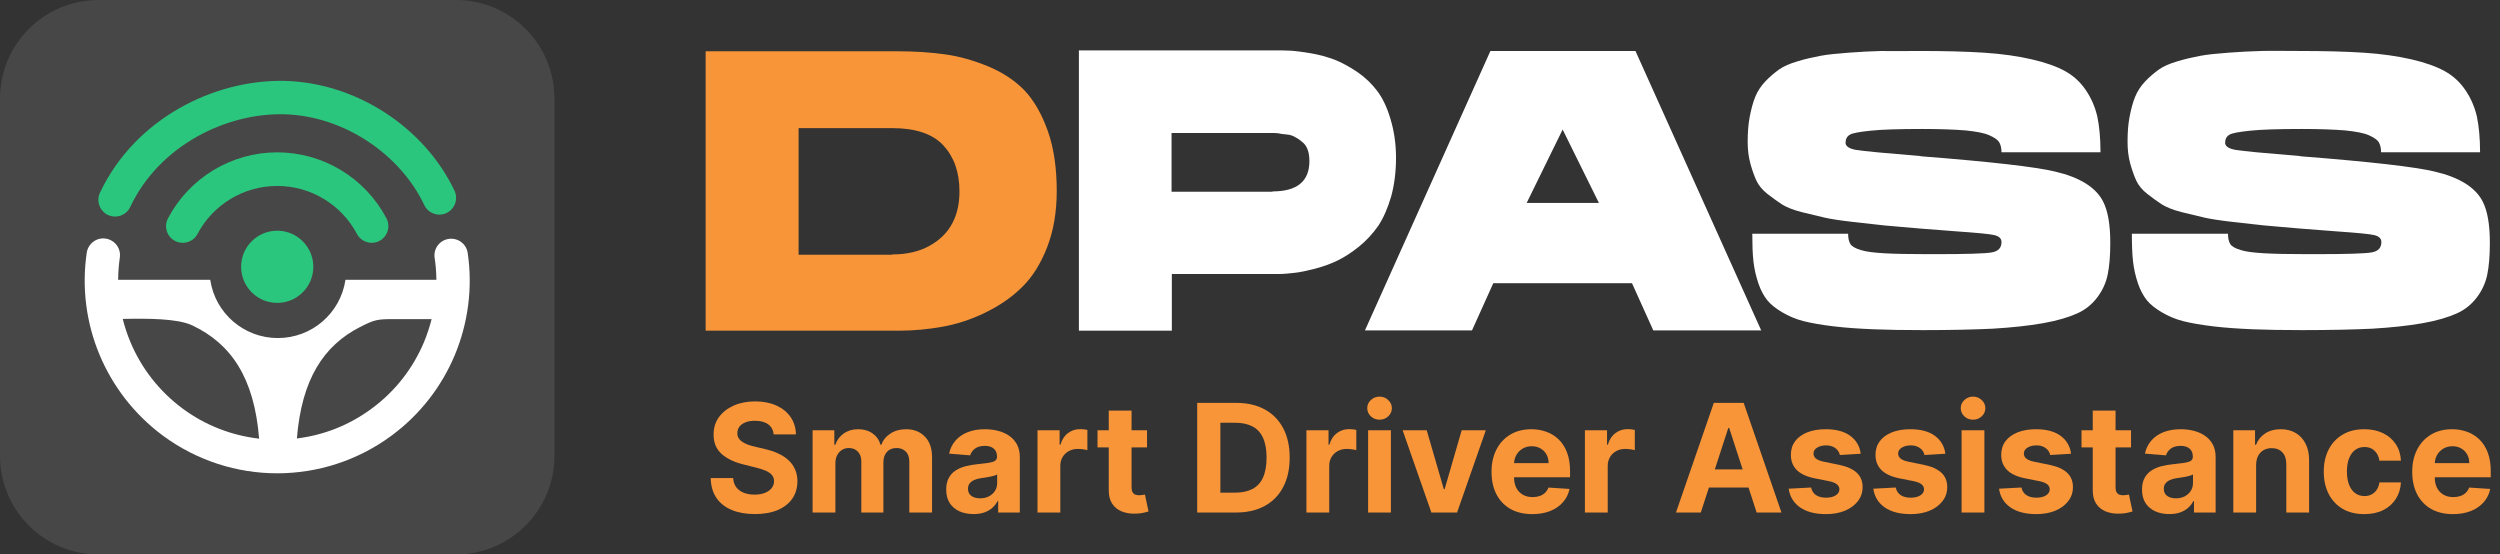
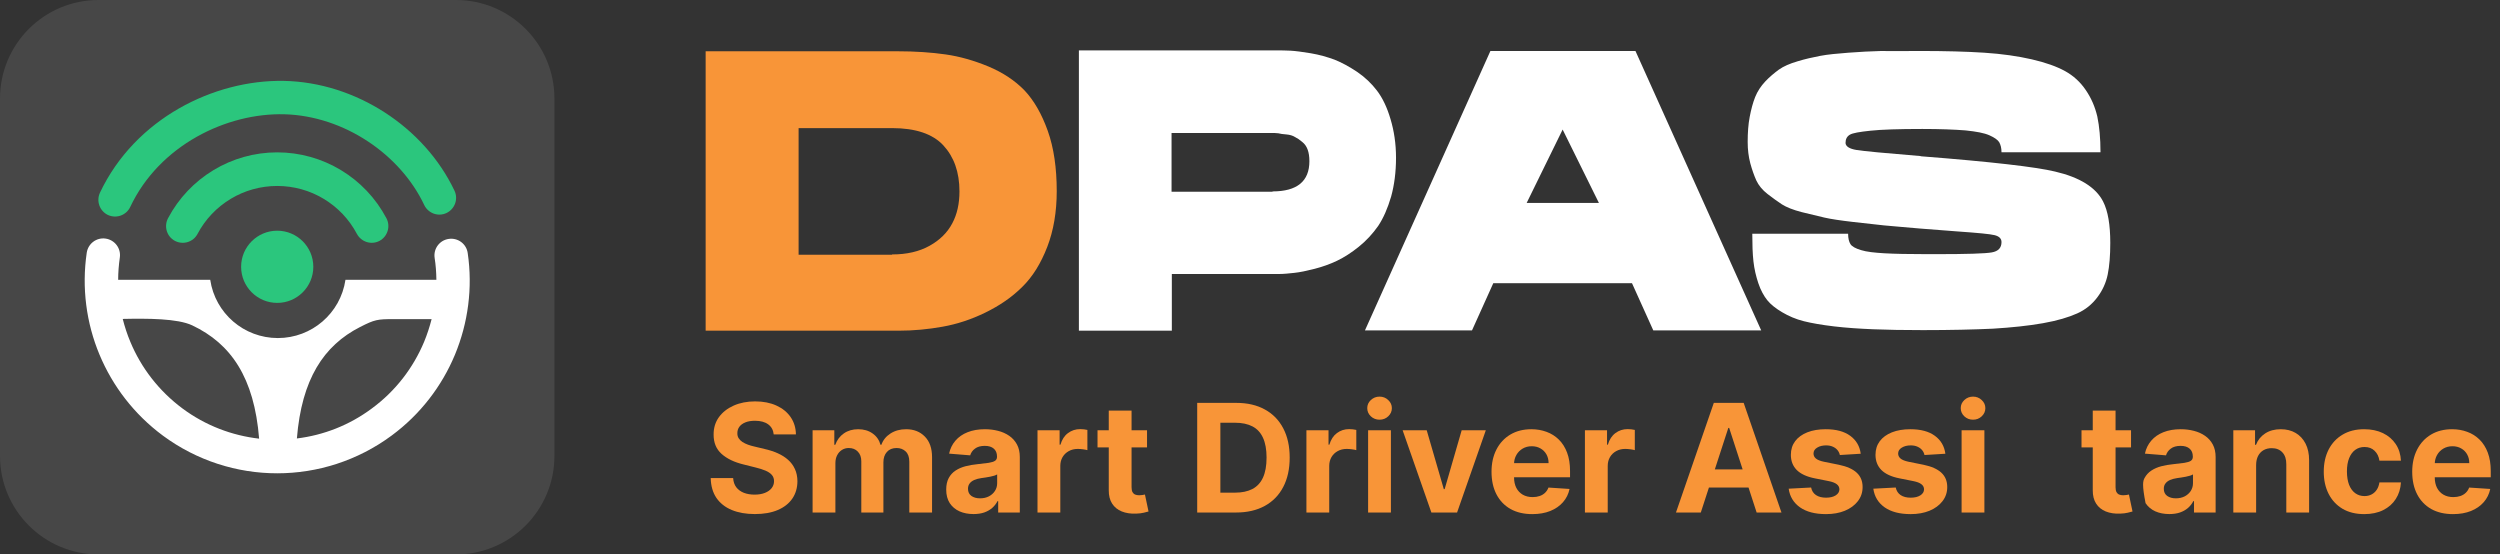
<svg xmlns="http://www.w3.org/2000/svg" width="248" height="55" viewBox="0 0 248 55" fill="none">
  <rect x="0" y="0" width="248" height="55" fill="#333333" stroke="none" />
  <path opacity="0.1" d="M45.222 55H9.778C4.377 55 0 50.623 0 45.222V9.778C0 4.377 4.377 0 9.778 0H45.222C50.623 0 55 4.377 55 9.778V45.222C55 50.623 50.623 55 45.222 55Z" fill="white" />
  <path d="M43.29 27.756H34.27C33.775 31.079 30.927 33.535 27.562 33.535C24.198 33.535 21.349 31.079 20.854 27.756H11.721C11.721 27.023 11.783 26.28 11.886 25.548C12.02 24.639 11.39 23.803 10.482 23.669C9.574 23.535 8.738 24.165 8.604 25.073C8.098 28.53 8.552 32.029 9.873 35.187C11.174 38.303 13.3 41.09 16.148 43.206C19.523 45.703 23.517 46.952 27.5 46.952C31.484 46.952 35.478 45.703 38.853 43.206C41.701 41.1 43.827 38.314 45.127 35.197C46.438 32.039 46.903 28.551 46.397 25.104C46.273 24.196 45.427 23.566 44.519 23.7C43.61 23.824 42.981 24.67 43.115 25.579C43.228 26.291 43.28 27.023 43.29 27.756ZM29.451 43.495C29.926 37.633 32.093 34.289 35.715 32.442C37.17 31.698 37.459 31.657 39.028 31.657H42.816C42.62 32.421 42.372 33.185 42.073 33.907C40.999 36.477 39.245 38.788 36.882 40.522C34.652 42.184 32.083 43.175 29.451 43.495ZM19.069 32.276C22.908 34.093 25.22 37.447 25.705 43.515C23.011 43.206 20.39 42.215 18.119 40.533C15.766 38.788 14.001 36.487 12.928 33.907C12.618 33.174 12.371 32.411 12.175 31.637C14.61 31.585 17.603 31.585 19.069 32.276Z" fill="white" />
  <path fill-rule="evenodd" clip-rule="evenodd" d="M27.5 22.885C29.471 22.885 31.081 24.485 31.081 26.466C31.081 28.437 29.482 30.047 27.5 30.047C25.529 30.047 23.919 28.448 23.919 26.466C23.919 24.485 25.529 22.885 27.5 22.885Z" fill="#2BC67D" />
  <path d="M19.595 23.205C19.172 24.01 18.171 24.32 17.355 23.896C16.55 23.473 16.241 22.472 16.664 21.657C17.727 19.644 19.296 18.014 21.174 16.878C23.052 15.743 25.23 15.114 27.5 15.114C29.771 15.114 31.948 15.743 33.827 16.878C35.705 18.014 37.274 19.644 38.337 21.657C38.76 22.462 38.45 23.463 37.645 23.896C36.84 24.32 35.839 24.01 35.406 23.205C34.632 21.739 33.486 20.553 32.114 19.727C30.751 18.901 29.152 18.447 27.5 18.447C25.849 18.447 24.249 18.901 22.887 19.727C21.515 20.553 20.369 21.739 19.595 23.205Z" fill="#2BC67D" />
  <path d="M12.918 20.532C12.526 21.358 11.546 21.708 10.71 21.327C9.884 20.934 9.533 19.954 9.915 19.118C13.403 11.749 21.236 7.9 28.151 8.024C35.272 8.158 42.094 12.606 45.087 18.922C45.479 19.748 45.117 20.738 44.292 21.131C43.466 21.523 42.475 21.162 42.083 20.336C39.71 15.31 34.126 11.502 28.223 11.336C22.485 11.182 15.808 14.402 12.918 20.532Z" fill="#2BC67D" />
  <path d="M89.127 32.805H70V5.086H89.013C90.811 5.086 92.41 5.2 93.809 5.4C95.207 5.599 96.606 5.999 98.062 6.599C99.49 7.198 100.688 7.997 101.631 8.968C102.573 9.967 103.343 11.309 103.943 12.993C104.542 14.678 104.828 16.676 104.828 18.96C104.828 21.015 104.514 22.871 103.886 24.498C103.258 26.125 102.43 27.467 101.402 28.466C100.374 29.494 99.147 30.322 97.748 31.007C96.349 31.692 94.95 32.149 93.523 32.406C92.096 32.663 90.64 32.805 89.127 32.805ZM88.499 25.24C89.955 25.24 91.182 24.955 92.21 24.384C93.238 23.813 93.98 23.07 94.465 22.157C94.951 21.244 95.179 20.187 95.179 18.988C95.179 17.076 94.636 15.563 93.58 14.421C92.524 13.279 90.811 12.708 88.499 12.708H79.221V25.269H88.499V25.24Z" fill="#F89538" />
  <path d="M106.997 5H126.524C127.066 5 127.551 5 128.037 5.029C128.522 5.057 129.178 5.143 130.035 5.285C130.891 5.428 131.662 5.657 132.376 5.914C133.089 6.199 133.832 6.599 134.602 7.113C135.402 7.655 136.058 8.283 136.601 8.997C137.143 9.71 137.6 10.652 137.942 11.823C138.285 12.965 138.485 14.249 138.485 15.648C138.485 17.076 138.314 18.36 138 19.502C137.657 20.672 137.229 21.643 136.715 22.414C136.173 23.185 135.545 23.87 134.802 24.469C134.06 25.069 133.346 25.526 132.633 25.868C131.919 26.211 131.177 26.468 130.406 26.668C129.635 26.867 128.95 27.01 128.408 27.067C127.865 27.124 127.351 27.181 126.866 27.181H116.246V32.805H107.026V5H106.997ZM126.238 18.988C128.665 18.988 129.892 17.989 129.892 15.991C129.892 15.534 129.835 15.163 129.721 14.849C129.607 14.535 129.435 14.278 129.178 14.078C128.95 13.878 128.693 13.707 128.465 13.593C128.236 13.45 127.951 13.364 127.608 13.336C127.266 13.307 127.009 13.279 126.809 13.222C126.609 13.193 126.352 13.193 126.095 13.193H116.218V19.017H126.238V18.988Z" fill="white" />
  <path d="M162.237 5.057L174.712 32.777H164.007L161.894 28.095H148.134L146.022 32.777H135.402L147.849 5.057H162.237ZM151.446 20.13H158.611L155.014 12.851L151.446 20.13Z" fill="white" />
  <path d="M190.47 5.057C192.954 5.057 195.066 5.114 196.836 5.228C198.606 5.343 200.176 5.571 201.546 5.885C202.917 6.199 204.03 6.599 204.858 7.055C205.686 7.512 206.371 8.14 206.913 8.94C207.456 9.739 207.827 10.595 208.055 11.566C208.255 12.537 208.369 13.707 208.369 15.106H198.549C198.549 14.678 198.463 14.364 198.321 14.107C198.178 13.878 197.864 13.65 197.35 13.421C196.836 13.193 196.065 13.05 194.981 12.936C193.896 12.851 192.468 12.793 190.698 12.793C188.358 12.793 186.616 12.851 185.56 12.965C184.475 13.079 183.79 13.193 183.504 13.364C183.219 13.536 183.076 13.793 183.076 14.192C183.105 14.535 183.476 14.763 184.161 14.877C184.875 14.992 186.959 15.191 190.47 15.477C190.527 15.477 190.556 15.505 190.584 15.505C197.55 16.048 201.975 16.562 203.859 17.018C206.314 17.589 207.912 18.589 208.626 19.987C209.111 20.93 209.34 22.3 209.34 24.098C209.34 25.354 209.254 26.411 209.083 27.238C208.912 28.066 208.569 28.809 208.055 29.494C207.541 30.179 206.885 30.721 206.057 31.092C205.229 31.463 204.116 31.806 202.66 32.063C201.204 32.32 199.548 32.491 197.693 32.605C195.837 32.691 193.525 32.748 190.756 32.748C188.843 32.748 187.216 32.72 185.817 32.663C184.418 32.605 183.133 32.52 181.934 32.377C180.735 32.234 179.736 32.063 178.937 31.863C178.138 31.663 177.424 31.349 176.796 30.978C176.168 30.607 175.654 30.207 175.311 29.779C174.969 29.351 174.655 28.78 174.426 28.095C174.198 27.41 174.027 26.696 173.941 25.925C173.855 25.154 173.827 24.241 173.827 23.185H183.333C183.333 23.642 183.419 23.984 183.562 24.212C183.704 24.441 184.047 24.641 184.618 24.812C185.16 24.983 185.96 25.069 186.93 25.126C187.929 25.183 189.328 25.212 191.155 25.212C191.355 25.212 191.698 25.212 192.097 25.212C195.095 25.212 196.95 25.154 197.578 25.04C198.235 24.926 198.549 24.584 198.549 24.013C198.549 23.67 198.321 23.442 197.864 23.327C197.407 23.213 196.18 23.099 194.153 22.956C192.668 22.842 191.441 22.756 190.47 22.671C188.9 22.528 187.729 22.442 186.873 22.357C186.045 22.271 185.017 22.157 183.79 22.014C182.562 21.872 181.62 21.729 180.992 21.586C180.364 21.443 179.593 21.244 178.737 21.044C177.852 20.815 177.224 20.558 176.767 20.273C176.339 19.987 175.854 19.645 175.34 19.245C174.826 18.846 174.455 18.389 174.227 17.903C173.998 17.39 173.798 16.819 173.627 16.191C173.456 15.534 173.37 14.849 173.37 14.078C173.37 13.165 173.427 12.337 173.57 11.595C173.713 10.852 173.884 10.196 174.112 9.625C174.341 9.054 174.683 8.54 175.112 8.083C175.54 7.626 175.996 7.255 176.453 6.913C176.939 6.57 177.538 6.313 178.309 6.085C179.051 5.856 179.822 5.685 180.564 5.542C181.306 5.4 182.248 5.314 183.362 5.228C184.475 5.143 185.56 5.086 186.645 5.057C187.701 5.086 188.986 5.057 190.47 5.057Z" fill="white" />
-   <path d="M228.124 5.057C230.608 5.057 232.72 5.114 234.49 5.228C236.26 5.343 237.83 5.571 239.201 5.885C240.571 6.199 241.684 6.599 242.512 7.055C243.34 7.512 244.025 8.14 244.567 8.94C245.11 9.739 245.481 10.595 245.709 11.566C245.909 12.537 246.023 13.707 246.023 15.106H236.203C236.203 14.678 236.117 14.364 235.975 14.107C235.832 13.878 235.518 13.65 235.004 13.421C234.49 13.193 233.719 13.05 232.635 12.936C231.55 12.851 230.122 12.793 228.352 12.793C226.012 12.793 224.27 12.851 223.214 12.965C222.129 13.079 221.444 13.193 221.159 13.364C220.873 13.536 220.73 13.793 220.73 14.192C220.759 14.535 221.13 14.763 221.815 14.877C222.529 14.992 224.613 15.191 228.124 15.477C228.181 15.477 228.21 15.505 228.238 15.505C235.204 16.048 239.629 16.562 241.513 17.018C243.968 17.589 245.567 18.589 246.28 19.987C246.766 20.93 246.994 22.3 246.994 24.098C246.994 25.354 246.908 26.411 246.737 27.238C246.566 28.066 246.223 28.809 245.709 29.494C245.195 30.179 244.539 30.721 243.711 31.092C242.883 31.463 241.77 31.806 240.314 32.063C238.858 32.32 237.202 32.491 235.347 32.605C233.491 32.691 231.179 32.748 228.41 32.748C226.497 32.748 224.87 32.72 223.471 32.663C222.072 32.605 220.787 32.52 219.588 32.377C218.389 32.234 217.39 32.063 216.591 31.863C215.792 31.663 215.078 31.349 214.45 30.978C213.822 30.607 213.308 30.207 212.965 29.779C212.623 29.351 212.309 28.78 212.08 28.095C211.852 27.41 211.681 26.696 211.595 25.925C211.51 25.154 211.481 24.241 211.481 23.185H221.016C221.016 23.642 221.101 23.984 221.244 24.212C221.387 24.441 221.729 24.641 222.3 24.812C222.843 24.983 223.642 25.069 224.613 25.126C225.612 25.183 227.011 25.212 228.838 25.212C229.038 25.212 229.38 25.212 229.78 25.212C232.777 25.212 234.633 25.154 235.261 25.04C235.918 24.926 236.232 24.584 236.232 24.013C236.232 23.67 236.003 23.442 235.546 23.327C235.09 23.213 233.862 23.099 231.835 22.956C230.351 22.842 229.123 22.756 228.153 22.671C226.583 22.528 225.412 22.442 224.556 22.357C223.728 22.271 222.7 22.157 221.473 22.014C220.245 21.872 219.303 21.729 218.675 21.586C218.047 21.443 217.276 21.244 216.42 21.044C215.535 20.815 214.907 20.558 214.45 20.273C214.022 19.987 213.536 19.645 213.023 19.245C212.509 18.846 212.138 18.389 211.909 17.903C211.681 17.39 211.481 16.819 211.31 16.191C211.138 15.534 211.053 14.849 211.053 14.078C211.053 13.165 211.11 12.337 211.253 11.595C211.395 10.852 211.567 10.196 211.795 9.625C212.023 9.054 212.366 8.54 212.794 8.083C213.222 7.626 213.679 7.255 214.136 6.913C214.621 6.57 215.221 6.313 215.991 6.085C216.734 5.856 217.504 5.685 218.247 5.542C218.989 5.4 219.931 5.314 221.044 5.228C222.158 5.143 223.242 5.086 224.327 5.057C225.412 5.029 226.668 5.057 228.124 5.057Z" fill="white" />
  <path d="M76.752 43.094C76.71 42.666 76.528 42.333 76.206 42.096C75.883 41.858 75.446 41.74 74.894 41.74C74.519 41.74 74.202 41.793 73.944 41.899C73.685 42.002 73.487 42.145 73.349 42.329C73.214 42.513 73.147 42.722 73.147 42.956C73.14 43.151 73.181 43.32 73.269 43.465C73.361 43.611 73.487 43.736 73.646 43.843C73.806 43.945 73.99 44.035 74.198 44.113C74.407 44.188 74.63 44.251 74.868 44.304L75.844 44.538C76.319 44.644 76.754 44.786 77.151 44.963C77.547 45.14 77.891 45.358 78.181 45.616C78.471 45.874 78.696 46.179 78.855 46.529C79.018 46.88 79.101 47.281 79.105 47.734C79.101 48.4 78.931 48.977 78.595 49.465C78.262 49.95 77.781 50.327 77.151 50.596C76.524 50.862 75.768 50.995 74.883 50.995C74.006 50.995 73.241 50.86 72.59 50.591C71.942 50.322 71.436 49.924 71.071 49.397C70.71 48.865 70.521 48.209 70.503 47.427H72.728C72.752 47.791 72.857 48.096 73.041 48.34C73.229 48.581 73.478 48.763 73.79 48.887C74.105 49.007 74.46 49.067 74.857 49.067C75.246 49.067 75.584 49.011 75.871 48.897C76.161 48.784 76.386 48.627 76.545 48.425C76.705 48.223 76.784 47.991 76.784 47.729C76.784 47.485 76.712 47.28 76.567 47.113C76.425 46.947 76.216 46.805 75.94 46.688C75.668 46.572 75.333 46.465 74.936 46.37L73.752 46.073C72.836 45.85 72.112 45.501 71.581 45.027C71.05 44.552 70.786 43.913 70.79 43.11C70.786 42.451 70.961 41.876 71.315 41.384C71.673 40.892 72.163 40.508 72.786 40.232C73.409 39.956 74.117 39.818 74.91 39.818C75.717 39.818 76.421 39.956 77.023 40.232C77.629 40.508 78.099 40.892 78.436 41.384C78.772 41.876 78.945 42.446 78.956 43.094H76.752Z" fill="#F89538" />
  <path d="M80.609 50.841V42.685H82.764V44.124H82.86C83.03 43.646 83.313 43.269 83.71 42.993C84.106 42.717 84.58 42.579 85.132 42.579C85.692 42.579 86.168 42.719 86.561 42.998C86.954 43.274 87.216 43.65 87.347 44.124H87.432C87.598 43.657 87.899 43.283 88.334 43.004C88.773 42.72 89.292 42.579 89.89 42.579C90.651 42.579 91.269 42.821 91.743 43.306C92.221 43.788 92.46 44.471 92.46 45.356V50.841H90.203V45.802C90.203 45.349 90.083 45.009 89.842 44.782C89.602 44.556 89.301 44.443 88.94 44.443C88.529 44.443 88.209 44.574 87.979 44.835C87.749 45.094 87.633 45.435 87.633 45.86V50.841H85.441V45.754C85.441 45.354 85.326 45.035 85.095 44.798C84.869 44.561 84.57 44.443 84.198 44.443C83.947 44.443 83.72 44.506 83.518 44.634C83.32 44.758 83.163 44.933 83.046 45.159C82.929 45.382 82.871 45.644 82.871 45.945V50.841H80.609Z" fill="#F89538" />
  <path d="M96.572 50.995C96.052 50.995 95.588 50.904 95.181 50.724C94.774 50.54 94.452 50.269 94.215 49.911C93.981 49.55 93.864 49.101 93.864 48.563C93.864 48.11 93.948 47.729 94.114 47.421C94.28 47.113 94.507 46.865 94.794 46.678C95.08 46.49 95.406 46.349 95.771 46.253C96.139 46.157 96.525 46.09 96.928 46.051C97.402 46.002 97.785 45.956 98.075 45.913C98.365 45.867 98.576 45.8 98.707 45.712C98.838 45.623 98.903 45.492 98.903 45.319V45.287C98.903 44.95 98.797 44.69 98.585 44.506C98.376 44.322 98.079 44.23 97.693 44.23C97.286 44.23 96.962 44.32 96.721 44.501C96.48 44.678 96.321 44.901 96.243 45.17L94.151 45C94.257 44.504 94.466 44.076 94.778 43.715C95.089 43.35 95.491 43.071 95.983 42.876C96.478 42.678 97.052 42.579 97.703 42.579C98.156 42.579 98.59 42.632 99.004 42.738C99.422 42.844 99.792 43.009 100.114 43.232C100.44 43.455 100.696 43.742 100.884 44.092C101.071 44.439 101.165 44.855 101.165 45.34V50.841H99.02V49.71H98.956C98.825 49.965 98.65 50.189 98.431 50.384C98.211 50.575 97.948 50.726 97.64 50.835C97.332 50.942 96.976 50.995 96.572 50.995ZM97.22 49.434C97.553 49.434 97.847 49.368 98.102 49.237C98.356 49.103 98.556 48.922 98.701 48.696C98.847 48.469 98.919 48.212 98.919 47.926V47.06C98.848 47.106 98.751 47.149 98.627 47.188C98.507 47.223 98.371 47.257 98.218 47.288C98.066 47.317 97.914 47.343 97.762 47.368C97.609 47.389 97.472 47.409 97.348 47.427C97.082 47.465 96.85 47.527 96.652 47.612C96.454 47.697 96.3 47.812 96.19 47.958C96.08 48.099 96.025 48.276 96.025 48.489C96.025 48.797 96.137 49.032 96.36 49.195C96.587 49.354 96.873 49.434 97.22 49.434Z" fill="#F89538" />
  <path d="M102.92 50.841V42.685H105.113V44.108H105.198C105.347 43.602 105.596 43.219 105.947 42.961C106.297 42.699 106.701 42.568 107.157 42.568C107.271 42.568 107.393 42.575 107.524 42.589C107.655 42.604 107.77 42.623 107.869 42.648V44.655C107.763 44.623 107.616 44.595 107.428 44.57C107.24 44.545 107.069 44.533 106.913 44.533C106.58 44.533 106.283 44.605 106.021 44.751C105.763 44.892 105.557 45.09 105.405 45.345C105.256 45.6 105.182 45.894 105.182 46.227V50.841H102.92Z" fill="#F89538" />
  <path d="M113.785 42.685V44.384H108.874V42.685H113.785ZM109.989 40.731H112.251V48.334C112.251 48.543 112.282 48.706 112.346 48.823C112.41 48.936 112.498 49.016 112.612 49.062C112.729 49.108 112.863 49.131 113.015 49.131C113.121 49.131 113.228 49.122 113.334 49.104C113.44 49.083 113.521 49.067 113.578 49.057L113.934 50.74C113.821 50.775 113.661 50.816 113.456 50.862C113.251 50.911 113.001 50.942 112.707 50.952C112.162 50.974 111.684 50.901 111.274 50.734C110.867 50.568 110.55 50.31 110.323 49.959C110.097 49.609 109.985 49.166 109.989 48.632V40.731Z" fill="#F89538" />
  <path d="M122.617 50.841H118.762V39.966H122.648C123.742 39.966 124.684 40.184 125.473 40.62C126.263 41.051 126.87 41.673 127.294 42.483C127.723 43.294 127.937 44.264 127.937 45.393C127.937 46.526 127.723 47.499 127.294 48.313C126.87 49.127 126.259 49.752 125.463 50.188C124.67 50.623 123.721 50.841 122.617 50.841ZM121.061 48.871H122.521C123.201 48.871 123.772 48.75 124.236 48.51C124.703 48.266 125.054 47.889 125.287 47.379C125.524 46.865 125.643 46.203 125.643 45.393C125.643 44.589 125.524 43.933 125.287 43.423C125.054 42.913 124.705 42.538 124.241 42.297C123.778 42.057 123.206 41.936 122.526 41.936H121.061V48.871Z" fill="#F89538" />
  <path d="M129.597 50.841V42.685H131.79V44.108H131.875C132.024 43.602 132.274 43.219 132.624 42.961C132.974 42.699 133.378 42.568 133.835 42.568C133.948 42.568 134.07 42.575 134.201 42.589C134.332 42.604 134.447 42.623 134.546 42.648V44.655C134.44 44.623 134.293 44.595 134.105 44.57C133.918 44.545 133.746 44.533 133.59 44.533C133.258 44.533 132.96 44.605 132.698 44.751C132.44 44.892 132.235 45.09 132.082 45.345C131.934 45.6 131.859 45.894 131.859 46.227V50.841H129.597Z" fill="#F89538" />
  <path d="M135.716 50.841V42.685H137.978V50.841H135.716ZM136.852 41.634C136.516 41.634 136.227 41.522 135.986 41.299C135.749 41.073 135.631 40.802 135.631 40.487C135.631 40.175 135.749 39.908 135.986 39.685C136.227 39.458 136.516 39.345 136.852 39.345C137.188 39.345 137.475 39.458 137.712 39.685C137.953 39.908 138.073 40.175 138.073 40.487C138.073 40.802 137.953 41.073 137.712 41.299C137.475 41.522 137.188 41.634 136.852 41.634Z" fill="#F89538" />
  <path d="M147.393 42.685L144.542 50.841H141.993L139.142 42.685H141.531L143.225 48.52H143.31L144.998 42.685H147.393Z" fill="#F89538" />
  <path d="M152.005 51C151.166 51 150.443 50.83 149.838 50.49C149.236 50.147 148.773 49.662 148.447 49.035C148.121 48.405 147.959 47.66 147.959 46.8C147.959 45.961 148.121 45.225 148.447 44.591C148.773 43.958 149.231 43.464 149.822 43.11C150.417 42.756 151.114 42.579 151.914 42.579C152.452 42.579 152.953 42.666 153.417 42.839C153.884 43.009 154.291 43.266 154.638 43.609C154.989 43.952 155.261 44.384 155.456 44.904C155.651 45.421 155.748 46.027 155.748 46.72V47.342H148.861V45.94H153.619C153.619 45.614 153.548 45.326 153.406 45.074C153.265 44.823 153.068 44.627 152.817 44.485C152.569 44.34 152.281 44.267 151.951 44.267C151.608 44.267 151.304 44.347 151.038 44.506C150.776 44.662 150.571 44.873 150.422 45.138C150.274 45.4 150.197 45.692 150.194 46.014V47.347C150.194 47.75 150.268 48.099 150.417 48.393C150.569 48.687 150.783 48.913 151.059 49.073C151.336 49.232 151.663 49.312 152.042 49.312C152.293 49.312 152.523 49.276 152.732 49.205C152.941 49.135 153.12 49.028 153.268 48.887C153.417 48.745 153.53 48.572 153.608 48.366L155.7 48.504C155.594 49.007 155.376 49.446 155.047 49.821C154.721 50.193 154.3 50.483 153.783 50.692C153.27 50.897 152.677 51 152.005 51Z" fill="#F89538" />
  <path d="M157.224 50.841V42.685H159.417V44.108H159.502C159.651 43.602 159.9 43.219 160.251 42.961C160.601 42.699 161.005 42.568 161.461 42.568C161.574 42.568 161.697 42.575 161.828 42.589C161.958 42.604 162.074 42.623 162.173 42.648V44.655C162.066 44.623 161.92 44.595 161.732 44.57C161.544 44.545 161.373 44.533 161.217 44.533C160.884 44.533 160.587 44.605 160.325 44.751C160.066 44.892 159.861 45.09 159.709 45.345C159.56 45.6 159.486 45.894 159.486 46.227V50.841H157.224Z" fill="#F89538" />
  <path d="M168.72 50.841H166.256L170.01 39.966H172.973L176.721 50.841H174.258L171.534 42.451H171.449L168.72 50.841ZM168.566 46.566H174.385V48.361H168.566V46.566Z" fill="#F89538" />
  <path d="M184.584 45.011L182.513 45.138C182.477 44.961 182.401 44.802 182.285 44.66C182.168 44.515 182.014 44.4 181.823 44.315C181.635 44.227 181.41 44.182 181.148 44.182C180.798 44.182 180.502 44.257 180.262 44.405C180.021 44.55 179.9 44.745 179.9 44.989C179.9 45.184 179.978 45.349 180.134 45.483C180.29 45.618 180.557 45.726 180.936 45.807L182.412 46.104C183.205 46.267 183.796 46.529 184.185 46.89C184.575 47.251 184.77 47.726 184.77 48.313C184.77 48.848 184.612 49.317 184.297 49.72C183.985 50.124 183.557 50.439 183.012 50.666C182.47 50.889 181.846 51 181.138 51C180.058 51 179.198 50.775 178.557 50.326C177.92 49.873 177.547 49.257 177.437 48.478L179.662 48.361C179.729 48.69 179.892 48.942 180.15 49.115C180.408 49.285 180.739 49.37 181.143 49.37C181.539 49.37 181.858 49.294 182.099 49.142C182.343 48.986 182.467 48.786 182.47 48.542C182.467 48.336 182.38 48.168 182.21 48.037C182.04 47.903 181.778 47.8 181.424 47.729L180.012 47.448C179.216 47.288 178.623 47.012 178.233 46.62C177.847 46.227 177.654 45.726 177.654 45.117C177.654 44.593 177.796 44.142 178.079 43.763C178.366 43.384 178.768 43.092 179.285 42.887C179.805 42.681 180.414 42.579 181.111 42.579C182.141 42.579 182.952 42.797 183.543 43.232C184.138 43.667 184.485 44.26 184.584 45.011Z" fill="#F89538" />
  <path d="M192.98 45.011L190.909 45.138C190.873 44.961 190.797 44.802 190.681 44.66C190.564 44.515 190.41 44.4 190.219 44.315C190.031 44.227 189.806 44.182 189.544 44.182C189.194 44.182 188.898 44.257 188.658 44.405C188.417 44.55 188.296 44.745 188.296 44.989C188.296 45.184 188.374 45.349 188.53 45.483C188.686 45.618 188.953 45.726 189.332 45.807L190.808 46.104C191.601 46.267 192.192 46.529 192.581 46.89C192.971 47.251 193.166 47.726 193.166 48.313C193.166 48.848 193.008 49.317 192.693 49.72C192.381 50.124 191.953 50.439 191.408 50.666C190.866 50.889 190.242 51 189.534 51C188.454 51 187.594 50.775 186.953 50.326C186.316 49.873 185.943 49.257 185.833 48.478L188.058 48.361C188.125 48.69 188.288 48.942 188.546 49.115C188.804 49.285 189.135 49.37 189.539 49.37C189.935 49.37 190.254 49.294 190.495 49.142C190.739 48.986 190.863 48.786 190.866 48.542C190.863 48.336 190.776 48.168 190.606 48.037C190.436 47.903 190.174 47.8 189.82 47.729L188.408 47.448C187.612 47.288 187.019 47.012 186.629 46.62C186.243 46.227 186.05 45.726 186.05 45.117C186.05 44.593 186.192 44.142 186.475 43.763C186.762 43.384 187.164 43.092 187.681 42.887C188.201 42.681 188.81 42.579 189.507 42.579C190.537 42.579 191.348 42.797 191.939 43.232C192.534 43.667 192.881 44.26 192.98 45.011Z" fill="#F89538" />
  <path d="M194.59 50.841V42.685H196.852V50.841H194.59ZM195.726 41.634C195.39 41.634 195.101 41.522 194.861 41.299C194.623 41.073 194.505 40.802 194.505 40.487C194.505 40.175 194.623 39.908 194.861 39.685C195.101 39.458 195.39 39.345 195.726 39.345C196.062 39.345 196.349 39.458 196.586 39.685C196.827 39.908 196.947 40.175 196.947 40.487C196.947 40.802 196.827 41.073 196.586 41.299C196.349 41.522 196.062 41.634 195.726 41.634Z" fill="#F89538" />
-   <path d="M205.45 45.011L203.379 45.138C203.343 44.961 203.267 44.802 203.15 44.66C203.034 44.515 202.88 44.4 202.689 44.315C202.501 44.227 202.276 44.182 202.014 44.182C201.664 44.182 201.368 44.257 201.127 44.405C200.887 44.55 200.766 44.745 200.766 44.989C200.766 45.184 200.844 45.349 201 45.483C201.156 45.618 201.423 45.726 201.802 45.807L203.278 46.104C204.071 46.267 204.662 46.529 205.051 46.89C205.441 47.251 205.635 47.726 205.635 48.313C205.635 48.848 205.478 49.317 205.163 49.72C204.851 50.124 204.423 50.439 203.878 50.666C203.336 50.889 202.712 51 202.004 51C200.924 51 200.064 50.775 199.423 50.326C198.786 49.873 198.412 49.257 198.303 48.478L200.527 48.361C200.595 48.69 200.758 48.942 201.016 49.115C201.274 49.285 201.605 49.37 202.009 49.37C202.405 49.37 202.724 49.294 202.965 49.142C203.209 48.986 203.333 48.786 203.336 48.542C203.333 48.336 203.246 48.168 203.076 48.037C202.906 47.903 202.644 47.8 202.29 47.729L200.878 47.448C200.081 47.288 199.488 47.012 199.099 46.62C198.713 46.227 198.52 45.726 198.52 45.117C198.52 44.593 198.662 44.142 198.945 43.763C199.232 43.384 199.634 43.092 200.15 42.887C200.671 42.681 201.28 42.579 201.977 42.579C203.007 42.579 203.818 42.797 204.409 43.232C205.004 43.667 205.35 44.26 205.45 45.011Z" fill="#F89538" />
  <path d="M211.398 42.685V44.384H206.486V42.685H211.398ZM207.601 40.731H209.863V48.334C209.863 48.543 209.895 48.706 209.959 48.823C210.023 48.936 210.111 49.016 210.224 49.062C210.341 49.108 210.476 49.131 210.628 49.131C210.734 49.131 210.84 49.122 210.946 49.104C211.053 49.083 211.134 49.067 211.191 49.057L211.546 50.74C211.433 50.775 211.274 50.816 211.069 50.862C210.863 50.911 210.614 50.942 210.32 50.952C209.775 50.974 209.297 50.901 208.886 50.734C208.479 50.568 208.162 50.31 207.936 49.959C207.709 49.609 207.598 49.166 207.601 48.632V40.731Z" fill="#F89538" />
-   <path d="M215.197 50.995C214.677 50.995 214.213 50.904 213.806 50.724C213.399 50.54 213.077 50.269 212.839 49.911C212.606 49.55 212.489 49.101 212.489 48.563C212.489 48.11 212.572 47.729 212.738 47.421C212.905 47.113 213.131 46.865 213.418 46.678C213.705 46.49 214.031 46.349 214.395 46.253C214.763 46.157 215.149 46.09 215.553 46.051C216.027 46.002 216.409 45.956 216.7 45.913C216.99 45.867 217.2 45.8 217.331 45.712C217.462 45.623 217.528 45.492 217.528 45.319V45.287C217.528 44.95 217.422 44.69 217.209 44.506C217 44.322 216.703 44.23 216.317 44.23C215.91 44.23 215.586 44.32 215.346 44.501C215.105 44.678 214.946 44.901 214.868 45.17L212.776 45C212.882 44.504 213.091 44.076 213.402 43.715C213.714 43.35 214.115 43.071 214.607 42.876C215.103 42.678 215.677 42.579 216.328 42.579C216.781 42.579 217.215 42.632 217.629 42.738C218.046 42.844 218.416 43.009 218.738 43.232C219.064 43.455 219.321 43.742 219.508 44.092C219.696 44.439 219.79 44.855 219.79 45.34V50.841H217.645V49.71H217.581C217.45 49.965 217.275 50.189 217.055 50.384C216.836 50.575 216.572 50.726 216.264 50.835C215.956 50.942 215.6 50.995 215.197 50.995ZM215.845 49.434C216.177 49.434 216.471 49.368 216.726 49.237C216.981 49.103 217.181 48.922 217.326 48.696C217.471 48.469 217.544 48.212 217.544 47.926V47.06C217.473 47.106 217.376 47.149 217.252 47.188C217.131 47.223 216.995 47.257 216.843 47.288C216.691 47.317 216.538 47.343 216.386 47.368C216.234 47.389 216.096 47.409 215.972 47.427C215.707 47.465 215.475 47.527 215.277 47.612C215.078 47.697 214.924 47.812 214.815 47.958C214.705 48.099 214.65 48.276 214.65 48.489C214.65 48.797 214.761 49.032 214.984 49.195C215.211 49.354 215.498 49.434 215.845 49.434Z" fill="#F89538" />
+   <path d="M215.197 50.995C214.677 50.995 214.213 50.904 213.806 50.724C213.399 50.54 213.077 50.269 212.839 49.911C212.489 48.11 212.572 47.729 212.738 47.421C212.905 47.113 213.131 46.865 213.418 46.678C213.705 46.49 214.031 46.349 214.395 46.253C214.763 46.157 215.149 46.09 215.553 46.051C216.027 46.002 216.409 45.956 216.7 45.913C216.99 45.867 217.2 45.8 217.331 45.712C217.462 45.623 217.528 45.492 217.528 45.319V45.287C217.528 44.95 217.422 44.69 217.209 44.506C217 44.322 216.703 44.23 216.317 44.23C215.91 44.23 215.586 44.32 215.346 44.501C215.105 44.678 214.946 44.901 214.868 45.17L212.776 45C212.882 44.504 213.091 44.076 213.402 43.715C213.714 43.35 214.115 43.071 214.607 42.876C215.103 42.678 215.677 42.579 216.328 42.579C216.781 42.579 217.215 42.632 217.629 42.738C218.046 42.844 218.416 43.009 218.738 43.232C219.064 43.455 219.321 43.742 219.508 44.092C219.696 44.439 219.79 44.855 219.79 45.34V50.841H217.645V49.71H217.581C217.45 49.965 217.275 50.189 217.055 50.384C216.836 50.575 216.572 50.726 216.264 50.835C215.956 50.942 215.6 50.995 215.197 50.995ZM215.845 49.434C216.177 49.434 216.471 49.368 216.726 49.237C216.981 49.103 217.181 48.922 217.326 48.696C217.471 48.469 217.544 48.212 217.544 47.926V47.06C217.473 47.106 217.376 47.149 217.252 47.188C217.131 47.223 216.995 47.257 216.843 47.288C216.691 47.317 216.538 47.343 216.386 47.368C216.234 47.389 216.096 47.409 215.972 47.427C215.707 47.465 215.475 47.527 215.277 47.612C215.078 47.697 214.924 47.812 214.815 47.958C214.705 48.099 214.65 48.276 214.65 48.489C214.65 48.797 214.761 49.032 214.984 49.195C215.211 49.354 215.498 49.434 215.845 49.434Z" fill="#F89538" />
  <path d="M223.807 46.126V50.841H221.545V42.685H223.7V44.124H223.796C223.977 43.65 224.279 43.274 224.704 42.998C225.129 42.719 225.644 42.579 226.249 42.579C226.815 42.579 227.309 42.703 227.73 42.95C228.152 43.198 228.479 43.552 228.713 44.012C228.946 44.469 229.063 45.014 229.063 45.648V50.841H226.801V46.051C226.805 45.552 226.677 45.163 226.419 44.883C226.161 44.6 225.805 44.458 225.352 44.458C225.047 44.458 224.778 44.524 224.545 44.655C224.315 44.786 224.134 44.977 224.003 45.228C223.876 45.476 223.81 45.775 223.807 46.126Z" fill="#F89538" />
  <path d="M234.531 51C233.696 51 232.977 50.823 232.375 50.469C231.777 50.111 231.317 49.616 230.995 48.982C230.676 48.349 230.517 47.62 230.517 46.795C230.517 45.959 230.678 45.227 231 44.596C231.326 43.963 231.788 43.469 232.386 43.115C232.984 42.758 233.695 42.579 234.52 42.579C235.232 42.579 235.855 42.708 236.389 42.966C236.924 43.225 237.347 43.588 237.658 44.055C237.97 44.522 238.142 45.071 238.173 45.701H236.039C235.979 45.294 235.819 44.966 235.561 44.719C235.306 44.467 234.972 44.342 234.557 44.342C234.207 44.342 233.901 44.437 233.639 44.628C233.38 44.816 233.179 45.09 233.034 45.451C232.888 45.812 232.816 46.25 232.816 46.763C232.816 47.283 232.887 47.726 233.028 48.09C233.173 48.455 233.377 48.733 233.639 48.924C233.901 49.115 234.207 49.211 234.557 49.211C234.816 49.211 235.048 49.157 235.253 49.051C235.462 48.945 235.634 48.791 235.768 48.589C235.906 48.384 235.996 48.138 236.039 47.851H238.173C238.138 48.474 237.968 49.023 237.664 49.497C237.363 49.968 236.947 50.336 236.416 50.602C235.885 50.867 235.257 51 234.531 51Z" fill="#F89538" />
  <path d="M243.338 51C242.499 51 241.777 50.83 241.172 50.49C240.57 50.147 240.107 49.662 239.781 49.035C239.455 48.405 239.292 47.66 239.292 46.8C239.292 45.961 239.455 45.225 239.781 44.591C240.107 43.958 240.565 43.464 241.156 43.11C241.751 42.756 242.448 42.579 243.248 42.579C243.786 42.579 244.287 42.666 244.751 42.839C245.218 43.009 245.625 43.266 245.972 43.609C246.322 43.952 246.595 44.384 246.79 44.904C246.984 45.421 247.082 46.027 247.082 46.72V47.342H240.195V45.94H244.953C244.953 45.614 244.882 45.326 244.74 45.074C244.599 44.823 244.402 44.627 244.151 44.485C243.903 44.34 243.615 44.267 243.285 44.267C242.942 44.267 242.638 44.347 242.372 44.506C242.11 44.662 241.905 44.873 241.756 45.138C241.607 45.4 241.531 45.692 241.528 46.014V47.347C241.528 47.75 241.602 48.099 241.751 48.393C241.903 48.687 242.117 48.913 242.393 49.073C242.669 49.232 242.997 49.312 243.376 49.312C243.627 49.312 243.857 49.276 244.066 49.205C244.275 49.135 244.453 49.028 244.602 48.887C244.751 48.745 244.864 48.572 244.942 48.366L247.034 48.504C246.928 49.007 246.71 49.446 246.381 49.821C246.055 50.193 245.634 50.483 245.117 50.692C244.604 50.897 244.011 51 243.338 51Z" fill="#F89538" />
</svg>